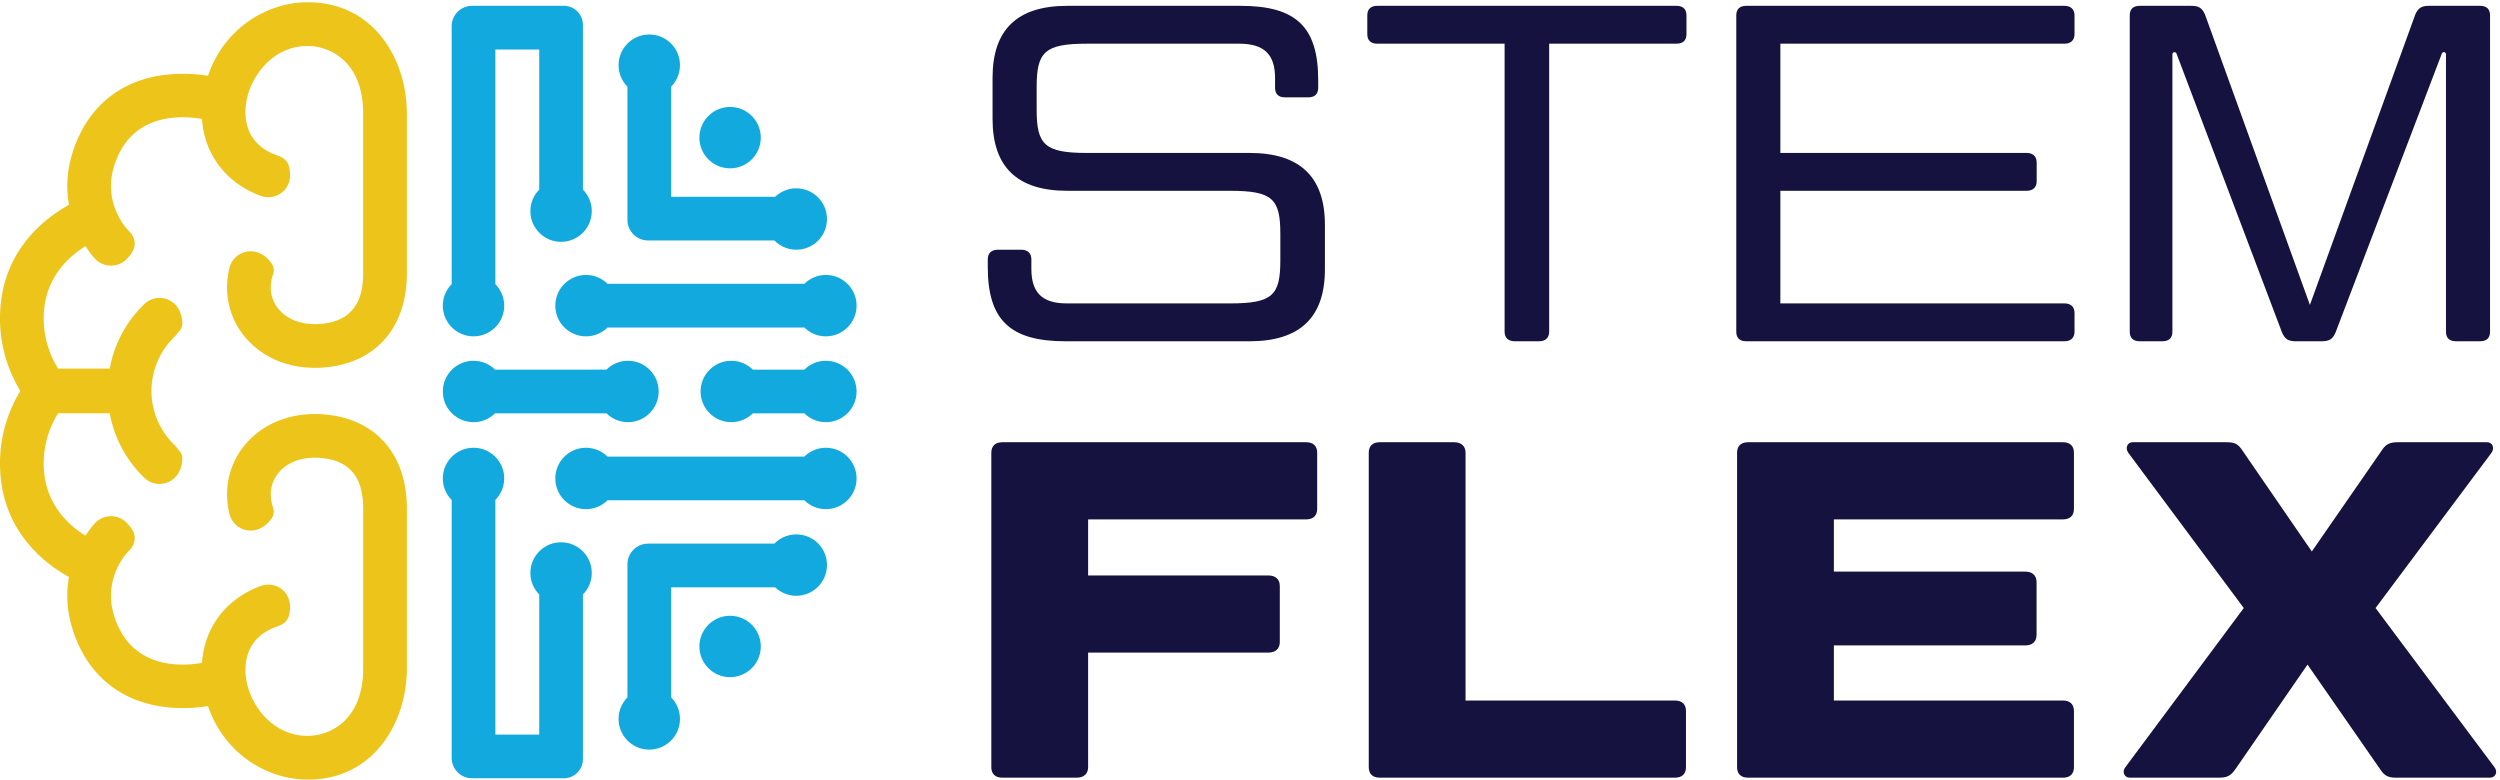
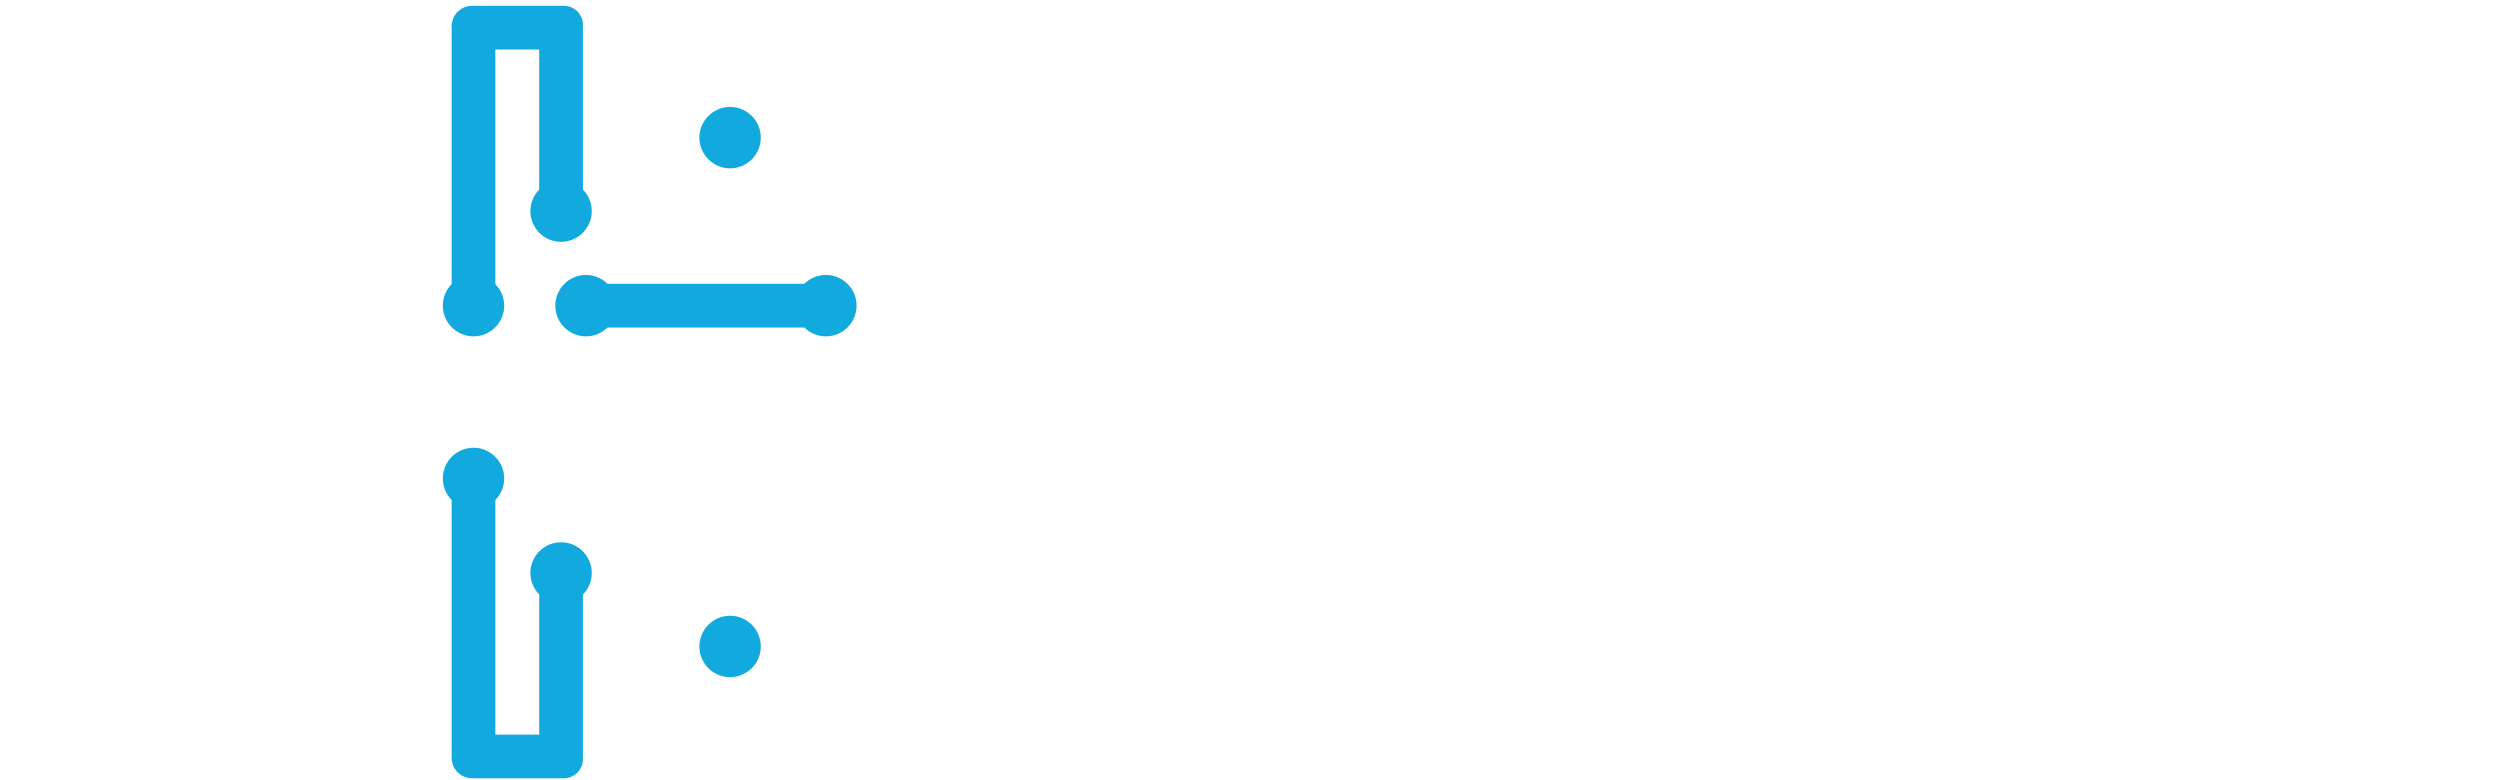
<svg xmlns="http://www.w3.org/2000/svg" width="2913" height="909" fill="none">
  <g clip-path="url(#a)">
-     <path fill="#EDC41A" d="M359.142 2.68q-.175.002-.35.003a98 98 0 0 0-1.104-.008c-.829 0-1.659.033-2.488.054-.15 0-.296 0-.446.008-44.45 1.23-93.645 30.342-112.391 85.567a191 191 0 0 0-8.309-1.137q-1.185-.133-2.42-.259l-.884-.087c-.779-.075-1.566-.146-2.375-.213-.362-.033-.729-.058-1.091-.087-.792-.063-1.58-.121-2.396-.175-.404-.025-.821-.046-1.229-.071-.809-.046-1.609-.092-2.438-.13-.133-.007-.275-.007-.404-.016a194 194 0 0 0-5.042-.137c-.725-.013-1.45-.025-2.192-.025-.166-.004-.325-.009-.491-.009-.229 0-.479.013-.713.013-1.762.008-3.562.037-5.391.1q-.336.01-.671.02a172 172 0 0 0-7.217.438q-3.07.245-6.221.621c-.329.038-.662.083-.996.125-2.212.28-4.445.592-6.704.975-50.837 8.625-86.983 41.804-101.779 93.421a134 134 0 0 0-1.92 7.546c-.026.104-.055.208-.076.312a121 121 0 0 0-.62 3c-.059.292-.126.584-.18.871-.192 1-.358 1.988-.52 2.975-.047.279-.1.558-.147.838-.158 1.004-.295 2-.433 2.995-.033.255-.075.513-.108.767-.133 1.029-.246 2.05-.35 3.071-.02.208-.05.421-.071.629a144 144 0 0 0-.267 3.179l-.037.471a124 124 0 0 0-.175 3.25c-.004.113-.017.229-.021.342a150 150 0 0 0-.083 3.321c0 .07-.004.145-.004.216-.013 1.142-.005 2.271.012 3.396v.083q.03 1.72.112 3.413v.013c.263 5.675.909 11.108 1.846 16.283C53.325 253.659 9.004 287.525 1.225 350.9a165 165 0 0 0-1.22 21.471c.207 37.025 13.153 65.792 23.703 83.134C13.158 472.846.212 501.617.004 538.642a165 165 0 0 0 1.221 21.471c7.78 63.375 52.1 97.238 79.133 112.258a123 123 0 0 0-1.846 16.284v.012a115 115 0 0 0-.112 3.413v.083a132 132 0 0 0-.013 3.396c0 .071.005.146.005.216.016 1.1.041 2.205.083 3.317.004.117.017.234.02.35.047 1.075.1 2.154.176 3.246l.037.467c.08 1.054.163 2.112.267 3.179.02.212.05.421.07.633.105 1.017.218 2.038.35 3.071.034.254.076.513.11.767.137.991.274 1.991.433 2.996.045.275.1.554.145.833.163.987.33 1.979.521 2.975.054.279.117.562.171.842.2 1.004.4 2.012.63 3.033.016.083.04.171.058.258a137 137 0 0 0 1.937 7.6c14.796 51.617 50.942 84.796 101.779 93.421 2.259.383 4.492.696 6.704.975.334.042.667.088.996.125 2.1.25 4.175.454 6.221.621.396.033.783.058 1.175.087 2.046.15 4.063.275 6.042.35.225.009.441.009.666.017 1.838.067 3.638.096 5.409.1.229.004.471.017.7.017.162 0 .321-.009.483-.009.758 0 1.5-.016 2.246-.025 1.375-.02 2.729-.058 4.054-.108.45-.017.909-.025 1.35-.046.813-.037 1.6-.083 2.388-.129.429-.025.862-.046 1.283-.075.813-.05 1.604-.112 2.392-.171.358-.029.725-.054 1.079-.087.817-.067 1.612-.138 2.4-.217a175.682 175.682 0 0 0 3.3-.346c.171-.021.337-.037.504-.058 2.829-.333 5.454-.7 7.792-1.079 18.746 55.229 67.941 84.341 112.391 85.571.15.004.296.004.446.008.829.021 1.659.05 2.488.05.366 0 .737-.004 1.104-.008.117 0 .233.008.35.004 75.371 0 114.954-65.288 114.954-129.784V592.592c0-60.387-33.1-101.083-88.542-108.858-.087-.013-.17-.021-.258-.034-2.05-.283-4.083-.504-6.112-.691q-.833-.079-1.659-.146a131 131 0 0 0-6.191-.375c-.263-.008-.525-.004-.784-.013-1.221-.033-2.441-.066-3.654-.066-.517 0-1.025.029-1.542.037a121.355 121.355 0 0 0-6.579.259c-.829.054-1.658.104-2.483.175-1.438.12-2.858.283-4.279.454-.679.083-1.363.146-2.038.241-2.041.288-4.066.617-6.066 1.005-.5.1-.992.225-1.488.329-1.525.316-3.042.65-4.542 1.029-.754.187-1.5.404-2.25.612-1.229.338-2.45.688-3.658 1.063-.792.25-1.575.508-2.358.775a94 94 0 0 0-3.463 1.242c-.758.287-1.516.57-2.262.875a97 97 0 0 0-3.609 1.554c-.633.287-1.275.554-1.9.85-1.77.841-3.52 1.725-5.229 2.662-.321.175-.625.371-.946.55a105 105 0 0 0-4.17 2.475c-.613.388-1.209.796-1.813 1.196a94 94 0 0 0-3.125 2.142c-.642.462-1.271.933-1.9 1.412a95 95 0 0 0-2.879 2.267c-.604.492-1.204.987-1.796 1.496a87 87 0 0 0-2.9 2.616c-.504.467-1.017.925-1.512 1.409a94 94 0 0 0-3.921 4.046c-.071.075-.146.145-.217.22-15.358 16.959-23.429 38.292-23.392 60.717.013 7.475.925 15.071 2.767 22.663q.008.036.021.066c.183.754.408 1.488.654 2.209.088.254.188.495.279.741q.28.74.596 1.454a28 28 0 0 0 1.096 2.146c.129.225.25.45.387.671a24 24 0 0 0 1.155 1.725c.037.054.07.108.108.158.45.609.933 1.188 1.433 1.746.146.167.304.325.459.488q.555.595 1.141 1.146c.184.17.367.333.55.5q.613.536 1.25 1.029c.171.133.338.271.513.4.591.433 1.2.85 1.825 1.233l.029.017c.654.4 1.329.762 2.017 1.1.158.079.32.146.479.221q.786.368 1.604.687.319.12.637.233.788.281 1.588.505c.208.058.412.12.621.175q.988.254 2.008.429c.075.012.146.033.221.046q1.132.178 2.283.258c.217.017.434.017.65.025a24.4 24.4 0 0 0 4.004-.142c.296-.033.588-.066.884-.112a25 25 0 0 0 1.646-.309c.2-.045.395-.066.595-.112l.117-.038a25 25 0 0 0 2.225-.662c.225-.075.442-.171.667-.254.579-.217 1.154-.45 1.729-.709.096-.045.187-.091.283-.137 4.754-2.221 9.334-5.983 13.284-11.592 2.583-3.666 3.27-8.404 1.808-12.646a51 51 0 0 1-1.958-7.404c-.021-.112-.034-.225-.055-.337a48 48 0 0 1-.379-2.604c-.037-.313-.062-.621-.091-.93a41 41 0 0 1-.15-2.02c-.017-.334-.034-.667-.042-1a41 41 0 0 1-.004-2.038c.008-.283.004-.571.016-.854a42 42 0 0 1 .209-2.8c.012-.125.037-.25.054-.379q.145-1.2.358-2.375c.059-.313.129-.621.192-.929a43 43 0 0 1 .687-2.792c.175-.6.367-1.192.567-1.783.1-.288.192-.58.296-.863.312-.85.65-1.692 1.025-2.521.05-.104.104-.208.154-.312q.506-1.094 1.088-2.163c.154-.283.32-.562.483-.841q.455-.8.954-1.58c.192-.295.383-.591.583-.887a35 35 0 0 1 1.096-1.525c.196-.263.384-.525.588-.783a40 40 0 0 1 1.696-2.021c.045-.054.087-.109.137-.159 11.667-12.879 30.904-18.508 52.788-15.437 30.087 4.221 44.716 23.342 44.716 58.458v185.946c0 62.275-40.446 78.888-64.625 78.888q-.331.005-.662.004c-33.071-.092-57.379-24.45-67.142-51.063-1.562-4.266-2.767-8.583-3.558-12.87a72 72 0 0 1-.871-6.18c-.017-.141-.025-.295-.038-.445-.041-.438-.083-.88-.116-1.334l-.038-.654c-.025-.404-.054-.8-.075-1.217l-.025-.812c-.012-.371-.029-.742-.037-1.121-.004-.333-.004-.675-.004-1.012 0-.33-.009-.659-.005-.996.005-.354.017-.721.025-1.079.013-.33.013-.655.03-.988.012-.379.041-.767.066-1.154.017-.321.029-.638.054-.963.034-.425.08-.858.117-1.287.029-.292.05-.579.083-.875.05-.454.113-.913.175-1.371.038-.275.067-.55.109-.829.066-.463.15-.925.233-1.392.046-.279.088-.558.142-.841.091-.48.2-.967.304-1.45.058-.267.104-.534.167-.8.12-.521.262-1.042.4-1.567.062-.233.112-.467.179-.7.15-.533.321-1.071.487-1.604.071-.225.129-.45.204-.671.18-.546.38-1.088.58-1.633.079-.213.15-.43.233-.646a50 50 0 0 1 .667-1.617c.091-.217.175-.437.275-.654.245-.558.52-1.117.791-1.671.096-.196.179-.387.279-.583.288-.563.6-1.121.913-1.679.104-.188.196-.371.304-.555.325-.566.679-1.125 1.038-1.679.112-.175.212-.354.325-.529.375-.567.775-1.125 1.179-1.683.116-.163.225-.325.341-.484.417-.558.859-1.104 1.309-1.654.129-.158.246-.316.379-.475a47 47 0 0 1 1.446-1.621c.137-.15.266-.304.412-.454a49 49 0 0 1 1.596-1.587c.15-.142.283-.292.438-.429a49 49 0 0 1 1.754-1.55c.158-.134.304-.271.466-.405a51 51 0 0 1 1.9-1.483c.175-.133.338-.267.513-.396.658-.483 1.354-.95 2.054-1.416.188-.125.367-.259.563-.384a55 55 0 0 1 2.22-1.35c.2-.121.392-.246.596-.362a57 57 0 0 1 2.409-1.284c.212-.108.412-.225.629-.333.829-.412 1.7-.808 2.579-1.2.229-.104.446-.212.679-.317a77 77 0 0 1 2.742-1.108c.333-.125.646-.267.987-.392 1.738-.641 3.842-1.52 5.834-2.387 5.02-2.179 8.629-6.663 9.775-12.013a43 43 0 0 0 .862-6.091c.221-1.717.283-3.467.121-5.25a27.2 27.2 0 0 0-1.467-6.638c-.033-.104-.058-.212-.091-.317-3.517-10.35-13.371-16.612-23.771-16.608h-.45q-1.106.024-2.213.142c-.241.021-.483.042-.725.075-.7.092-1.4.225-2.1.379-.233.05-.466.088-.696.142-.92.229-1.837.5-2.745.837-40.717 15.067-65.559 48.654-68.367 89.542-20.95 3.833-83.971 9.387-103.013-57.042a79 79 0 0 1-2.321-10.987c-4.77-34.921 16.796-58.825 17.809-59.921l.012-.017a155 155 0 0 0 4.467-4.937c5.179-5.942 6.2-14.546 2.271-21.375a38.6 38.6 0 0 0-5.85-7.713 26 26 0 0 0-1.754-1.854c-4.909-4.704-11.234-7.033-17.555-7.033a25.66 25.66 0 0 0-12.466 3.237c-.029.017-.054.038-.084.054-.679.379-1.345.784-1.991 1.229-.459.313-.9.671-1.342 1.021-.225.179-.462.338-.687.525a26 26 0 0 0-1.934 1.821c-.187.192-.808.863-1.691 1.883-.217.246-.417.475-.667.771-.058.071-.129.159-.188.229-.387.459-.795.955-1.25 1.513q-.014.024-.029.042a119 119 0 0 0-3.516 4.604c-.03.041-.063.091-.092.133-.621.858-1.263 1.767-1.929 2.738-.096.137-.192.291-.288.433-.541.796-1.087 1.604-1.654 2.475C81.646 613.055 56.37 591 51.746 553.317a113 113 0 0 1-.83-13.225c-.008-27.083 9.809-47.504 16.78-58.571h60.175c5.171 28.492 18.996 54.588 40.292 75.196a25.37 25.37 0 0 0 17.695 7.158c12.921 0 25.817-9.779 26.605-29.145.171-4.255-1.809-8.284-5.03-11.071l-.045-.042c-1.067-1.696-2.325-3.304-3.83-4.758-17.337-16.779-26.937-39.259-27.108-63.354.171-24.096 9.771-46.571 27.108-63.351a25.5 25.5 0 0 0 3.83-4.758q.024-.024.05-.042c3.22-2.787 5.196-6.816 5.025-11.07-.788-19.367-13.684-29.15-26.605-29.15a25.36 25.36 0 0 0-17.695 7.162c-21.296 20.608-35.121 46.704-40.292 75.192H67.696c-6.971-11.067-16.788-31.484-16.78-58.567.026-4.254.267-8.658.83-13.225 4.625-37.683 29.9-59.742 47.854-70.871.563.863 1.104 1.663 1.642 2.459.1.145.204.308.3.45.662.962 1.296 1.862 1.912 2.716.038.05.075.104.113.154a116 116 0 0 0 3.487 4.575c.021.021.042.05.059.071.45.559.854 1.05 1.237 1.504l.196.238c.25.296.45.525.667.771a53 53 0 0 0 1.691 1.883c.621.65 1.267 1.254 1.934 1.821.225.187.462.346.687.525.442.35.883.704 1.342 1.021.646.446 1.312.85 1.991 1.229.03.017.055.037.084.054a25.66 25.66 0 0 0 12.466 3.238c6.321 0 12.646-2.33 17.555-7.034a25 25 0 0 0 1.754-1.858 38.4 38.4 0 0 0 5.85-7.708c3.929-6.834 2.908-15.438-2.271-21.38a164 164 0 0 0-4.479-4.95c-1.013-1.1-22.579-25-17.809-59.921a79 79 0 0 1 2.321-10.987c19.042-66.429 82.063-60.875 103.013-57.046 2.808 40.892 27.65 74.479 68.367 89.546.908.337 1.825.608 2.745.833.23.059.463.096.696.146.7.154 1.4.288 2.1.379.242.034.484.05.721.075a25 25 0 0 0 2.667.142c10.4.004 20.254-6.263 23.771-16.608.033-.109.058-.213.091-.317a27.2 27.2 0 0 0 1.467-6.638c.162-1.783.1-3.533-.121-5.25a43 43 0 0 0-.862-6.091c-1.146-5.35-4.755-9.834-9.771-12.013-1.996-.866-4.1-1.746-5.838-2.387-.35-.129-.671-.271-1.012-.404a77 77 0 0 1-2.717-1.096c-.242-.109-.467-.221-.704-.329a71 71 0 0 1-2.554-1.188c-.225-.112-.434-.233-.654-.346a62 62 0 0 1-2.38-1.271c-.212-.12-.408-.25-.616-.37a63 63 0 0 1-2.204-1.342c-.196-.125-.38-.258-.571-.388a53 53 0 0 1-2.046-1.412c-.179-.133-.346-.271-.525-.408a51 51 0 0 1-1.888-1.471c-.162-.134-.312-.275-.47-.413a48 48 0 0 1-1.75-1.537c-.155-.146-.296-.3-.45-.446a47 47 0 0 1-1.584-1.575c-.146-.15-.275-.304-.412-.458a43 43 0 0 1-1.446-1.617c-.133-.158-.25-.321-.379-.479a44 44 0 0 1-1.309-1.65c-.116-.159-.225-.325-.341-.484a53 53 0 0 1-1.179-1.683c-.113-.175-.213-.354-.325-.529a39 39 0 0 1-1.038-1.679c-.108-.184-.2-.371-.304-.554a51 51 0 0 1-.913-1.68c-.1-.195-.183-.387-.279-.583-.271-.554-.546-1.112-.791-1.671-.1-.216-.184-.437-.275-.654-.23-.542-.459-1.079-.667-1.617-.083-.216-.154-.433-.233-.65-.2-.541-.4-1.083-.58-1.629-.075-.225-.133-.446-.204-.671-.166-.533-.337-1.07-.487-1.604-.067-.237-.117-.466-.179-.704-.138-.521-.28-1.042-.4-1.562-.063-.267-.109-.534-.167-.8-.104-.484-.213-.971-.304-1.45-.054-.284-.096-.563-.142-.846-.083-.463-.167-.929-.233-1.388-.042-.283-.071-.558-.109-.837-.062-.454-.125-.913-.175-1.363-.033-.296-.054-.587-.083-.879-.037-.429-.083-.858-.117-1.283-.025-.325-.037-.642-.054-.967-.025-.383-.054-.771-.066-1.15-.017-.333-.017-.658-.03-.987-.008-.359-.02-.725-.025-1.08-.004-.337.005-.666.005-.995 0-.338 0-.68.004-1.013.008-.379.025-.75.037-1.121l.025-.816c.021-.413.05-.809.075-1.213l.038-.654c.033-.454.075-.896.116-1.338.013-.145.021-.3.038-.445.225-2.321.542-4.409.871-6.175.791-4.288 1.996-8.609 3.558-12.871 9.763-26.617 34.071-50.971 67.142-51.063h.662c24.179 0 64.625 16.617 64.625 78.892v185.946c0 35.117-14.629 54.237-44.716 58.458-21.884 3.071-41.121-2.558-52.788-15.437-.05-.05-.092-.109-.137-.159a40 40 0 0 1-1.696-2.02c-.204-.259-.392-.521-.588-.784a41 41 0 0 1-1.096-1.525c-.2-.296-.391-.591-.583-.887a37 37 0 0 1-.954-1.579c-.163-.28-.329-.559-.483-.842a38 38 0 0 1-1.084-2.158c-.05-.109-.108-.213-.158-.317a37 37 0 0 1-1.025-2.521c-.104-.287-.196-.575-.296-.862a36 36 0 0 1-.562-1.788 36 36 0 0 1-.692-2.787c-.063-.309-.133-.617-.192-.93a42 42 0 0 1-.358-2.375c-.017-.129-.042-.254-.054-.383a42 42 0 0 1-.209-2.8c-.012-.283-.008-.567-.016-.85a41 41 0 0 1 .004-2.037c.008-.334.025-.667.042-1.005a41 41 0 0 1 .15-2.016c.029-.309.054-.621.091-.929q.152-1.3.379-2.605c.021-.112.034-.225.055-.337.45-2.446 1.1-4.917 1.958-7.404 1.462-4.242.775-8.979-1.808-12.646-3.95-5.608-8.53-9.371-13.284-11.592l-.283-.137a29 29 0 0 0-1.729-.713c-.225-.083-.442-.175-.667-.254a26 26 0 0 0-2.225-.658l-.117-.038c-.2-.046-.395-.066-.595-.112a29 29 0 0 0-1.646-.313 33 33 0 0 0-2.384-.237 32 32 0 0 0-.858-.038q-.826-.012-1.646.025c-.216.009-.433.009-.65.025a26 26 0 0 0-2.283.259c-.075.012-.146.029-.221.045-.679.113-1.346.259-2.008.43-.209.054-.417.116-.621.175q-.805.223-1.583.504-.324.113-.646.233c-.542.208-1.071.442-1.6.683-.159.075-.321.146-.479.221a28 28 0 0 0-2.055 1.125q-.93.578-1.816 1.229c-.175.13-.342.267-.513.4q-.638.493-1.246 1.03-.28.243-.554.5c-.391.366-.771.75-1.137 1.141-.154.163-.317.321-.467.492a26 26 0 0 0-1.429 1.742c-.042.054-.075.112-.113.166a23 23 0 0 0-1.15 1.721c-.137.221-.258.45-.387.675a25 25 0 0 0-1.096 2.142q-.316.711-.596 1.454c-.091.246-.191.487-.279.742-.246.716-.471 1.45-.654 2.204q-.013.037-.021.066c-1.842 7.596-2.754 15.192-2.767 22.667-.037 22.421 8.034 43.754 23.392 60.717.071.075.146.141.217.221a94 94 0 0 0 3.921 4.045c.495.484 1.008.938 1.512 1.409.95.887 1.913 1.766 2.896 2.616.592.509 1.196 1 1.8 1.496.946.775 1.908 1.529 2.883 2.271.625.471 1.254.946 1.892 1.404a98 98 0 0 0 3.129 2.142c.604.4 1.2.812 1.813 1.2a100 100 0 0 0 4.158 2.467c.325.179.633.379.958.558 1.713.937 3.459 1.817 5.229 2.658.625.3 1.267.567 1.905.854 1.191.534 2.387 1.063 3.608 1.555.742.3 1.496.583 2.25.87 1.15.434 2.304.85 3.475 1.246.779.263 1.562.525 2.354.771 1.208.379 2.429.729 3.658 1.063.75.208 1.496.425 2.255.616 1.495.375 3.012.713 4.537 1.029.496.105.988.23 1.488.325q3.001.58 6.07 1.005c.671.095 1.355.158 2.03.241 1.42.171 2.841.334 4.279.459.825.07 1.658.116 2.487.17a114 114 0 0 0 3.992.201q1.286.045 2.583.058c.517.008 1.029.037 1.546.037 1.213 0 2.433-.029 3.654-.066.263-.005.521-.005.784-.013 2.05-.071 4.112-.204 6.187-.371q.83-.07 1.663-.146a141 141 0 0 0 6.112-.695c.088-.013.171-.017.258-.03 55.442-7.775 88.542-48.47 88.542-108.858V132.467c0-64.496-39.583-129.788-114.954-129.788" />
-     <path fill="#12A9DF" d="M962.317 420.371c-9.775 0-18.641 3.95-25.104 10.329h-60.016c-6.463-6.379-15.325-10.329-25.105-10.329-19.725 0-35.775 16.05-35.775 35.775 0 19.729 16.05 35.775 35.775 35.775 9.78 0 18.642-3.95 25.105-10.325h60.016c6.463 6.375 15.329 10.325 25.104 10.325 19.73 0 35.775-16.046 35.775-35.775 0-19.725-16.045-35.775-35.775-35.775M551.734 491.921c9.775 0 18.637-3.95 25.104-10.325h129.779c6.463 6.375 15.329 10.325 25.104 10.325 19.725 0 35.775-16.046 35.775-35.775 0-19.725-16.05-35.775-35.775-35.775-9.775 0-18.641 3.95-25.104 10.329H576.838c-6.467-6.379-15.329-10.329-25.104-10.329-19.729 0-35.775 16.05-35.775 35.775 0 19.729 16.046 35.775 35.775 35.775M962.317 521.705c-9.775 0-18.641 3.945-25.104 10.325H707.909c-6.463-6.38-15.325-10.325-25.104-10.325-19.725 0-35.775 16.045-35.775 35.775 0 19.725 16.05 35.77 35.775 35.77 9.779 0 18.641-3.945 25.104-10.325h229.304c6.463 6.38 15.329 10.325 25.104 10.325 19.73 0 35.776-16.045 35.776-35.77 0-19.73-16.046-35.775-35.776-35.775M933.321 623.08c-12.15-1.83-23.37 2.521-31.041 10.354H755.205c-13.321 0-24.117 10.796-24.117 24.117V812.58c-7.187 7.283-11.287 17.612-10.133 28.862 1.691 16.513 14.946 29.917 31.437 31.784 21.571 2.433 39.917-14.45 39.917-35.542 0-9.775-3.95-18.642-10.325-25.104V684.33h120.717c.158 0 .312-.021.47-.025 6.421 6.121 15.092 9.908 24.646 9.908 21.771 0 39.063-19.546 35.242-42.012-2.546-14.984-14.712-26.863-29.738-29.121" />
    <path fill="#12A9DF" d="M850.701 717.48c-19.725 0-35.775 16.046-35.775 35.775 0 19.725 16.05 35.775 35.775 35.775s35.775-16.05 35.775-35.775c0-19.729-16.05-35.775-35.775-35.775M649.638 632.084c-16.5 1.854-29.754 15.262-31.454 31.779-1.159 11.25 2.946 21.583 10.133 28.867v163.212H577.18V582.584c7.187-7.284 11.291-17.621 10.133-28.871-1.7-16.513-14.954-29.917-31.45-31.775-21.567-2.429-39.904 14.454-39.904 35.542 0 9.775 3.95 18.637 10.325 25.104v300.5c0 13.121 10.633 23.754 23.754 23.754h107.017c12.237 0 22.158-9.921 22.158-22.158V692.73c6.375-6.463 10.325-15.33 10.325-25.105 0-21.087-18.338-37.97-39.9-35.541M555.863 391.692c16.496-1.858 29.75-15.263 31.45-31.775 1.158-11.254-2.946-21.588-10.133-28.871V57.683h51.137V220.9c-7.187 7.283-11.292 17.617-10.133 28.867 1.7 16.512 14.954 29.921 31.45 31.779 21.567 2.429 39.904-14.454 39.904-35.542 0-9.775-3.95-18.641-10.325-25.104V28.95c0-12.242-9.921-22.162-22.162-22.162H550.038c-13.121 0-23.754 10.633-23.754 23.754v300.504c-6.375 6.463-10.325 15.329-10.325 25.104 0 21.088 18.337 37.971 39.904 35.542M937.213 330.704H707.909c-6.463-6.379-15.325-10.329-25.104-10.329-19.725 0-35.775 16.05-35.775 35.775 0 19.729 16.05 35.775 35.775 35.775 9.779 0 18.641-3.95 25.104-10.325h229.304c6.463 6.375 15.329 10.325 25.104 10.325 19.73 0 35.776-16.046 35.776-35.775 0-19.725-16.046-35.775-35.776-35.775-9.775 0-18.641 3.95-25.104 10.329M850.701 196.15c19.725 0 35.775-16.05 35.775-35.775s-16.05-35.775-35.775-35.775-35.775 16.05-35.775 35.775 16.05 35.775 35.775 35.775" />
-     <path fill="#12A9DF" d="M755.205 280.196H902.28c7.671 7.833 18.887 12.179 31.042 10.354 15.025-2.258 27.187-14.137 29.737-29.116 3.821-22.467-13.471-42.021-35.242-42.021-9.554 0-18.225 3.787-24.645 9.912-.159-.004-.313-.025-.471-.025H781.984V101.05c7.187-7.287 11.287-17.62 10.133-28.87-1.7-16.513-14.958-29.922-31.454-31.776-21.562-2.433-39.904 14.454-39.904 35.538 0 9.779 3.95 18.641 10.329 25.108v155.029c0 13.321 10.796 24.117 24.117 24.117" />
-     <path fill="#15123F" d="M1267.88 670.513h209.95c8.37 0 13.4 4.467 13.4 12.283v65.33c0 7.816-5.03 12.283-13.4 12.283h-209.95v133.45c0 7.817-5.02 12.283-13.4 12.283h-86.55c-8.37 0-12.84-4.466-12.84-12.283V527.571c0-7.816 4.47-12.283 12.84-12.283h354c8.38 0 12.85 4.467 12.85 12.283V592.9c0 7.817-4.47 12.284-12.85 12.284h-254.05zM1707.66 816.247h244c8.38 0 12.85 4.466 12.85 12.283v65.329c0 7.817-4.47 12.283-12.85 12.283h-343.95c-8.38 0-12.84-4.466-12.84-12.283V527.571c0-7.816 4.46-12.283 12.84-12.283h86.55c8.37 0 13.4 4.467 13.4 12.283zM2403.73 515.288c8.37 0 12.84 4.467 12.84 12.283V592.9c0 7.817-4.47 12.284-12.84 12.284h-266.9v60.862h223.34c7.82 0 12.84 4.467 12.84 12.284v61.421c0 7.816-5.02 12.283-12.84 12.283h-223.34v64.213h266.9c8.37 0 12.84 4.466 12.84 12.283v65.329c0 7.817-4.47 12.283-12.84 12.283h-366.85c-8.37 0-12.84-4.466-12.84-12.283V527.571c0-7.816 4.47-12.283 12.84-12.283zM2614.45 708.48l-134.57-180.909c-3.91-5.583-1.12-12.283 5.03-12.283h109.43c8.94 0 13.4 1.675 18.43 9.492l80.96 117.812 81.53-117.812c5.02-7.817 10.04-9.492 18.98-9.492h103.85c6.15 0 8.94 6.7 5.03 12.283L2767.99 708.48l138.48 185.379c4.47 5.583 1.12 12.283-5.03 12.283h-109.43c-8.38 0-13.4-1.675-18.43-9.491l-84.87-122.284-84.32 122.284c-5.58 7.816-10.05 9.491-18.98 9.491h-103.85c-6.15 0-9.5-6.7-5.03-12.283zM1190.04 291c7.26 0 11.72 3.909 11.72 11.167v11.167c0 27.362 12.29 40.204 41.32 40.204h190.14c49.69 0 58.63-9.492 58.63-50.254v-30.709c0-40.762-8.94-50.254-58.63-50.254h-189.58c-58.63 0-87.11-27.917-87.11-83.754V90.546c0-55.833 28.48-83.754 87.11-83.754h201.87c64.77 0 90.45 24.57 90.45 86.546v8.937c0 7.258-3.91 11.167-11.73 11.167h-26.8c-7.82 0-11.72-3.909-11.72-11.167V91.108c0-27.362-12.29-40.204-41.88-40.204h-177.3c-49.13 0-58.62 9.492-58.62 50.254v26.8c0 40.763 9.49 50.255 58.62 50.255h189.58c58.63 0 87.67 27.916 87.67 83.754v51.925c0 55.838-29.04 83.754-87.67 83.754h-214.7c-64.22 0-90.46-24.566-90.46-86.546v-8.933c0-7.258 4.47-11.167 11.73-11.167zM1753.16 50.904H1604.9c-7.82 0-11.72-3.908-11.72-11.167V17.958c0-7.254 3.9-11.166 11.72-11.166h348.45c7.81 0 11.72 3.912 11.72 11.166v21.78c0 7.258-3.91 11.166-11.72 11.166h-148.26V386.48c0 7.258-4.47 11.166-11.73 11.166h-28.48c-7.25 0-11.72-3.908-11.72-11.166zM2405.52 6.792c7.26 0 11.72 3.912 11.72 11.166v21.78c0 7.258-4.46 11.166-11.72 11.166h-331.05v127.309h286.94c7.26 0 11.73 3.904 11.73 11.166v21.775c0 7.259-4.47 11.167-11.73 11.167h-286.94v131.217h331.05c7.26 0 11.72 3.908 11.72 11.167v21.775c0 7.258-4.46 11.166-11.72 11.166h-370.69c-7.82 0-11.73-3.908-11.73-11.166V17.958c0-7.254 3.91-11.166 11.73-11.166zM2553.05 6.792c9.5 0 12.85 2.791 16.19 10.054l122.26 338.442 122.81-338.442c3.35-7.263 6.7-10.054 16.19-10.054h59.19c7.82 0 11.72 3.912 11.72 11.166V386.48c0 7.258-3.9 11.166-11.72 11.166h-27.92c-7.81 0-11.72-3.908-11.72-11.166V63.192c0-2.742-3.8-3.438-4.78-.88l-123.96 325.284c-3.35 7.259-6.7 10.05-16.2 10.05h-29.83c-9.49 0-12.84-2.791-16.19-10.05L2536.05 62.408c-.97-2.566-4.77-1.87-4.77.875V386.48c0 7.258-3.91 11.166-11.73 11.166h-26.24c-7.82 0-11.73-3.908-11.73-11.166V17.958c0-7.254 3.91-11.166 11.73-11.166z" />
  </g>
  <defs>
    <clipPath id="a">
      <path fill="#fff" d="M0 0h2913v909H0z" />
    </clipPath>
  </defs>
</svg>